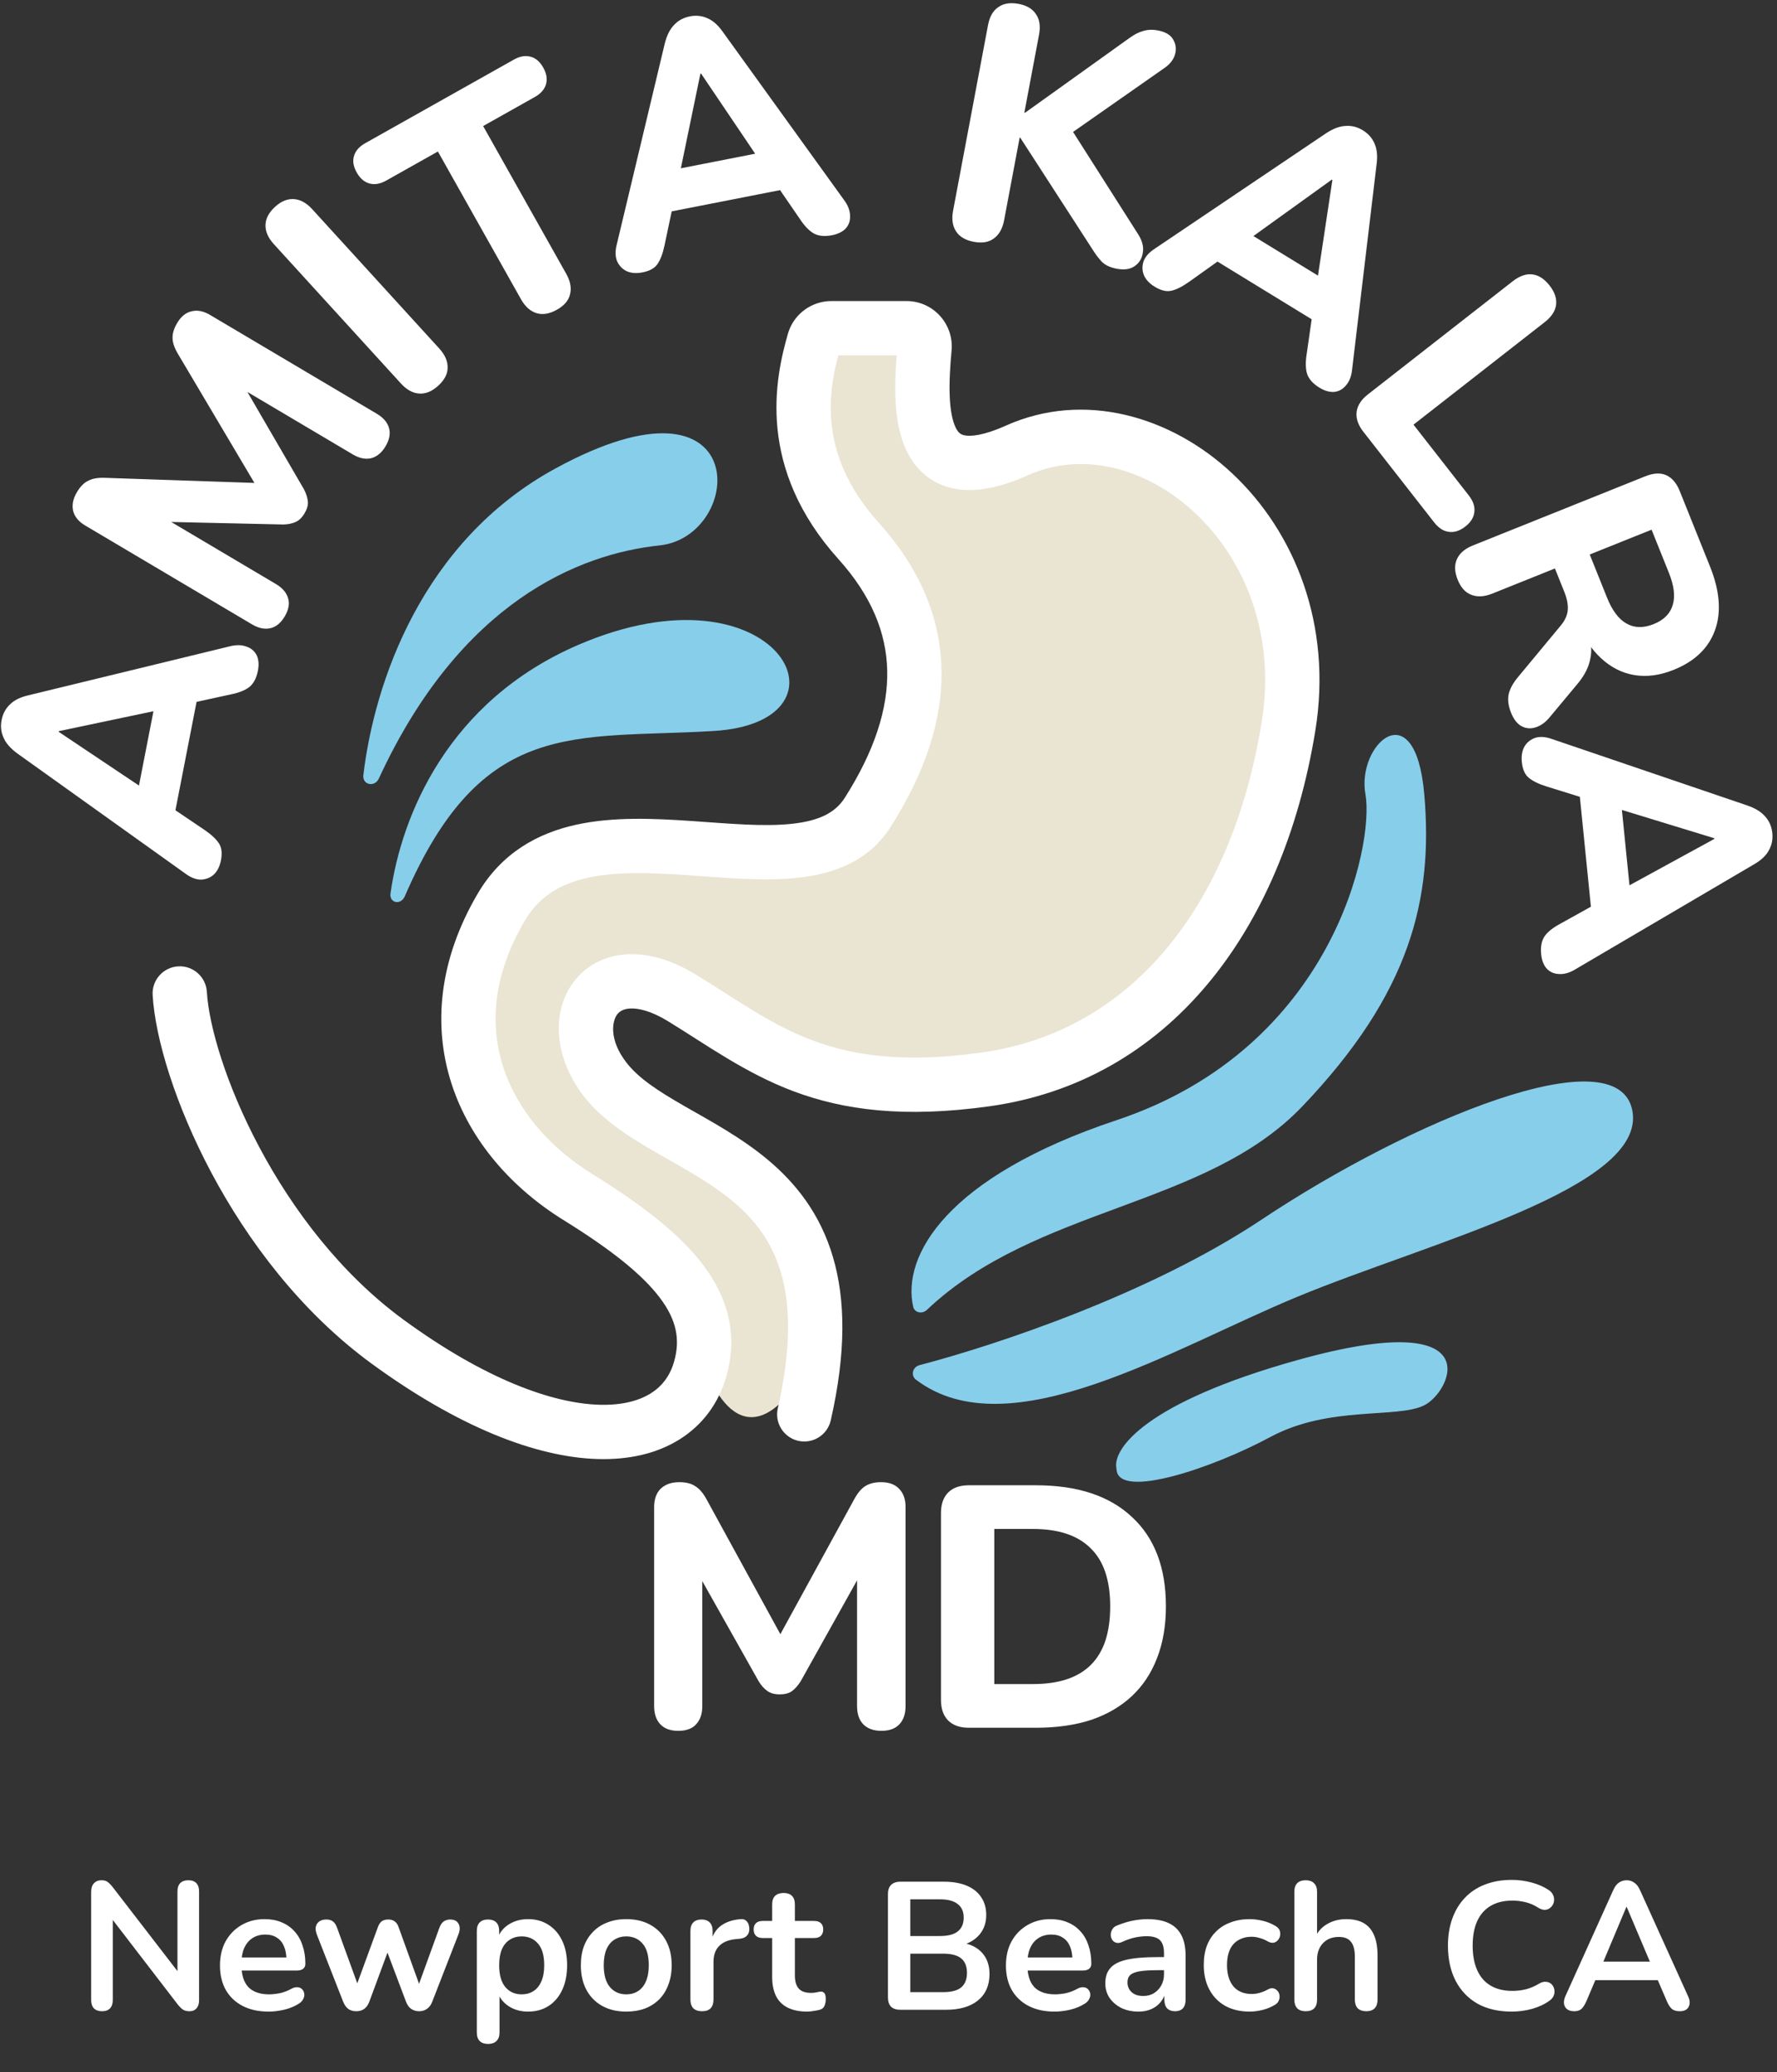
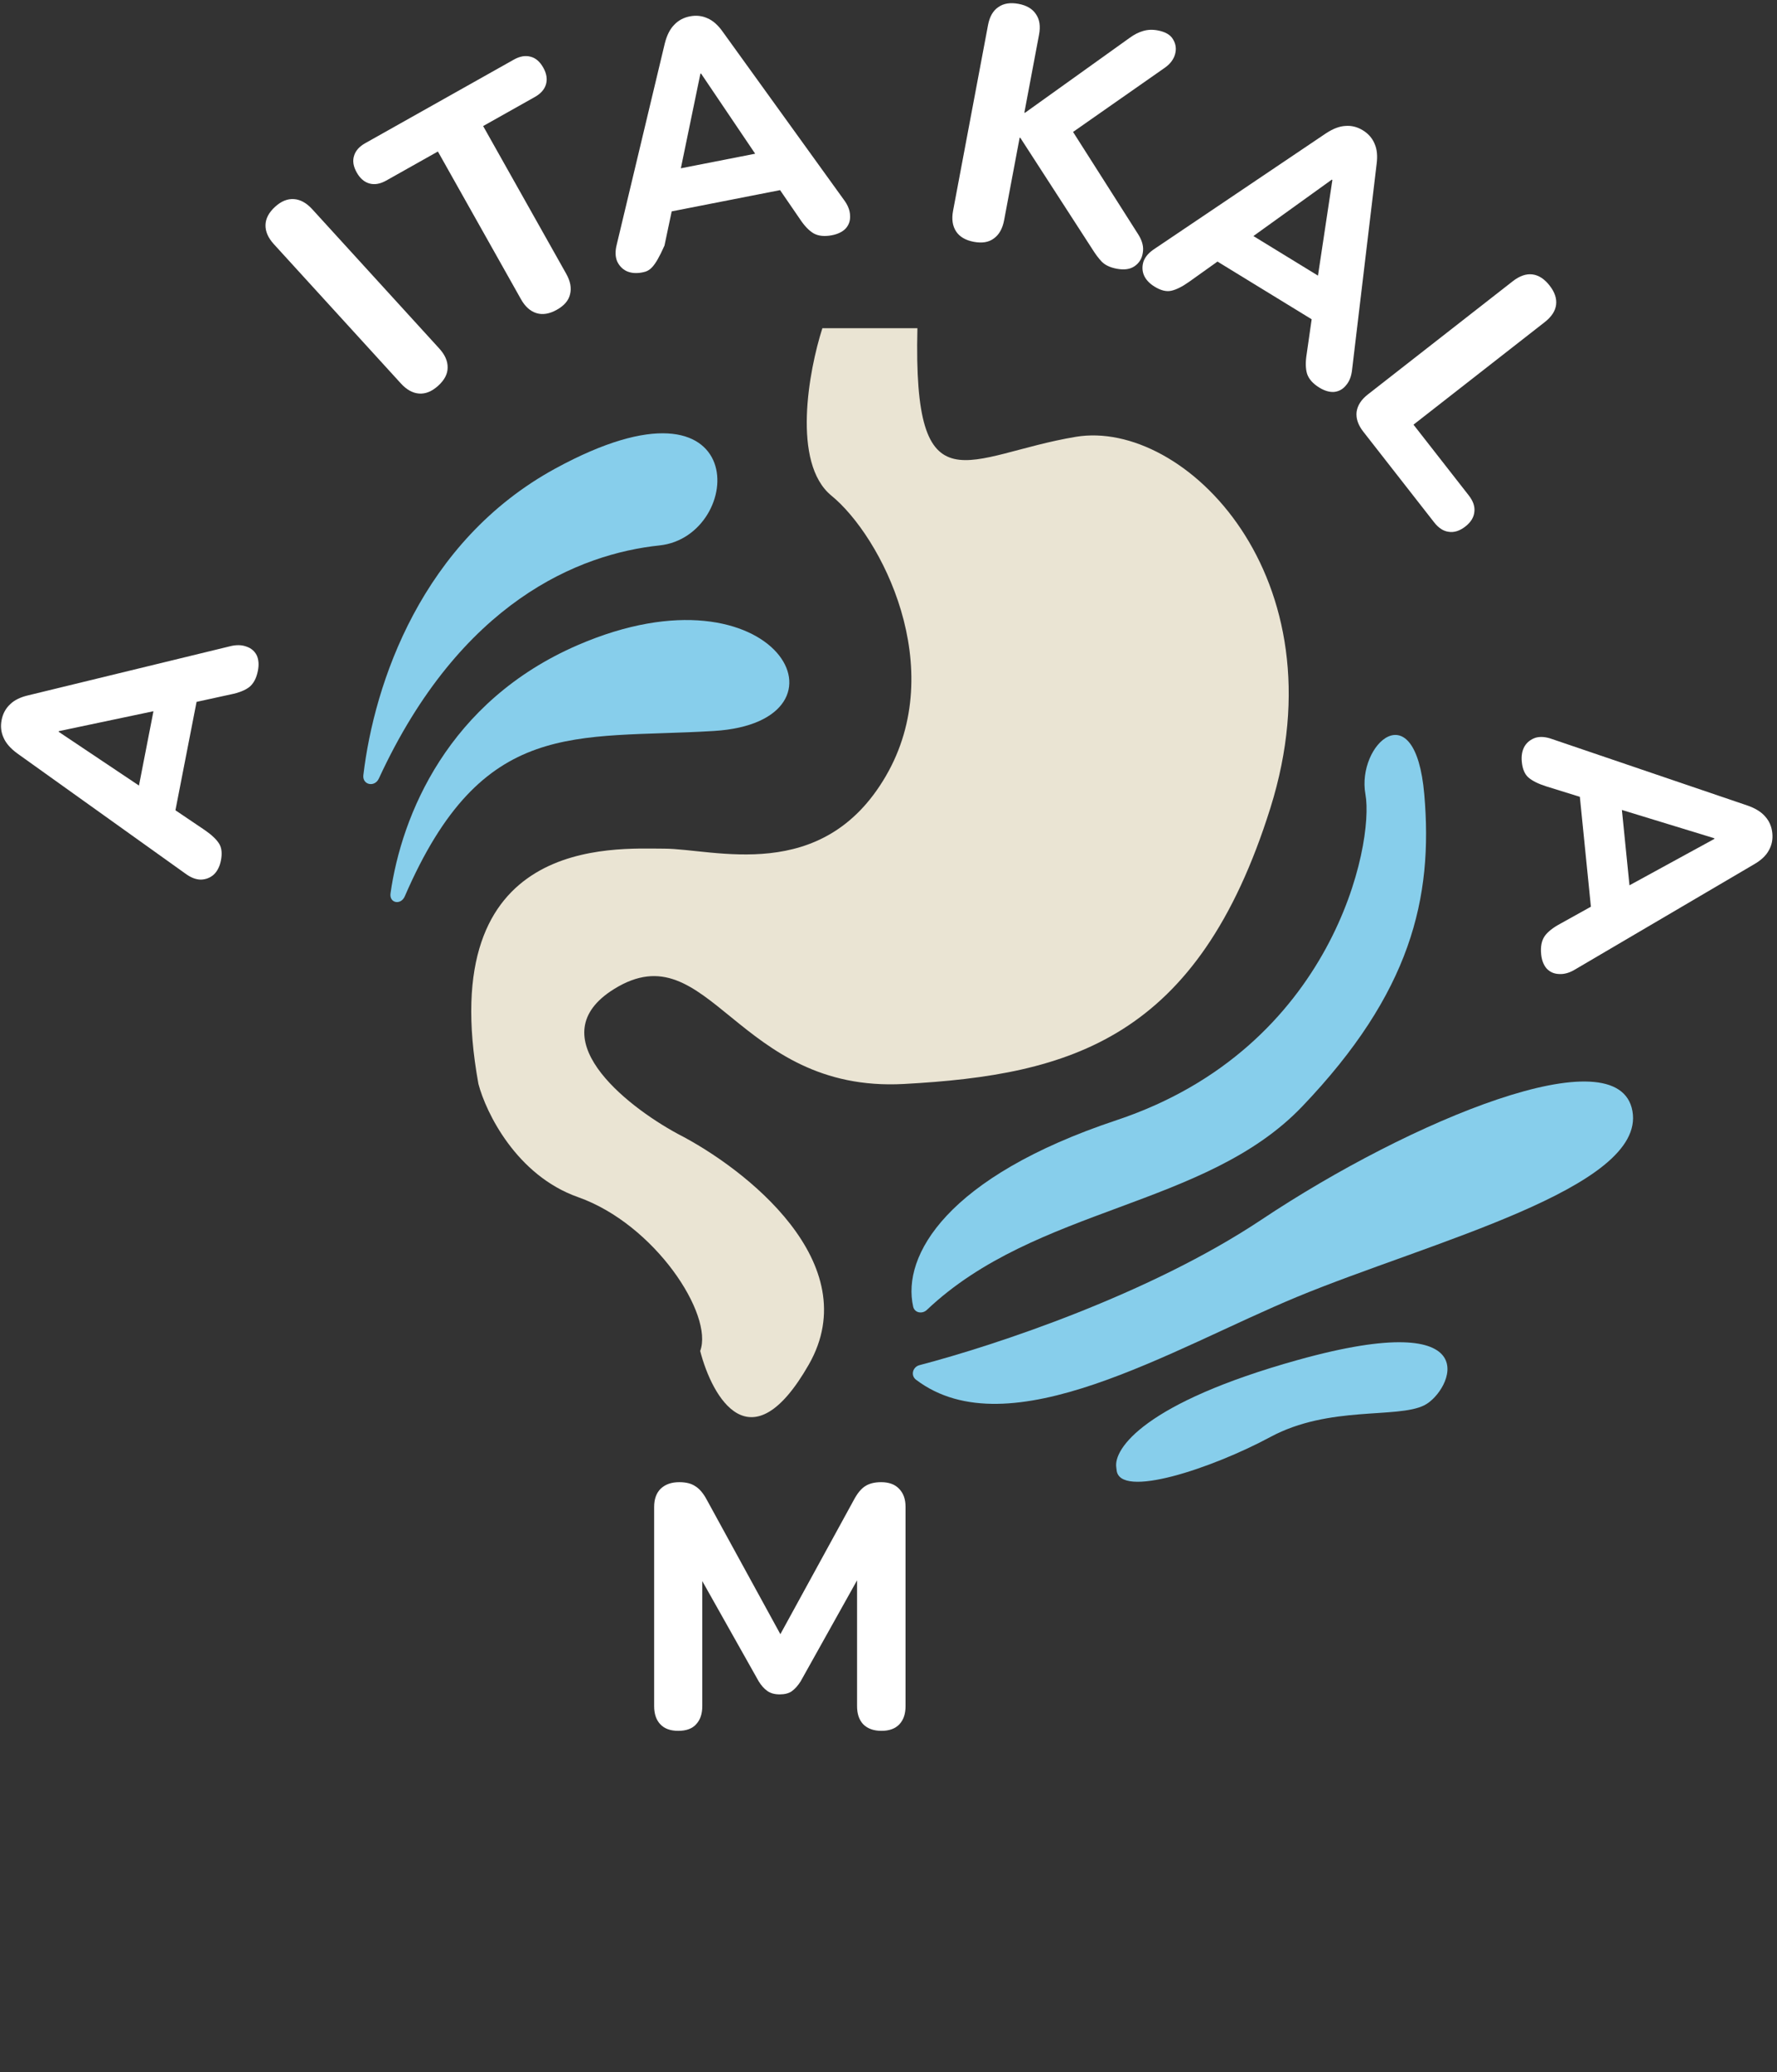
<svg xmlns="http://www.w3.org/2000/svg" width="313" height="365" viewBox="0 0 313 365" fill="none">
  <rect x="0" y="0" width="313" height="365" fill="#333333" stroke="none" />
  <path d="M119.46 304.868C118.087 304.868 117.037 304.484 116.31 303.717C115.583 302.95 115.219 301.879 115.219 300.506V265.43C115.219 264.056 115.603 262.986 116.371 262.219C117.178 261.451 118.269 261.068 119.642 261.068C120.854 261.068 121.803 261.31 122.489 261.795C123.216 262.239 123.883 263.027 124.488 264.157L138.483 289.723H136.423L150.417 264.157C151.023 263.027 151.669 262.239 152.356 261.795C153.083 261.31 154.032 261.068 155.203 261.068C156.576 261.068 157.626 261.451 158.353 262.219C159.121 262.986 159.504 264.056 159.504 265.43V300.506C159.504 301.879 159.141 302.95 158.414 303.717C157.687 304.484 156.637 304.868 155.264 304.868C153.891 304.868 152.82 304.484 152.053 303.717C151.326 302.95 150.962 301.879 150.962 300.506V275.971H152.295L141.027 296.144C140.542 296.912 140.017 297.497 139.452 297.901C138.927 298.265 138.22 298.446 137.332 298.446C136.443 298.446 135.716 298.245 135.151 297.841C134.585 297.437 134.08 296.871 133.636 296.144L122.247 275.91H123.701V300.506C123.701 301.879 123.337 302.95 122.61 303.717C121.924 304.484 120.874 304.868 119.46 304.868Z" fill="white" />
-   <path d="M170.65 304.323C169.075 304.323 167.863 303.899 167.015 303.051C166.167 302.203 165.743 300.991 165.743 299.416V266.52C165.743 264.945 166.167 263.733 167.015 262.885C167.863 262.037 169.075 261.613 170.65 261.613H182.463C189.774 261.613 195.408 263.471 199.366 267.186C203.364 270.862 205.363 276.112 205.363 282.938C205.363 286.371 204.838 289.42 203.788 292.085C202.778 294.711 201.304 296.932 199.366 298.749C197.427 300.567 195.044 301.96 192.217 302.93C189.39 303.858 186.139 304.323 182.463 304.323H170.65ZM175.133 296.629H181.918C184.22 296.629 186.219 296.346 187.916 295.781C189.612 295.215 191.026 294.367 192.156 293.236C193.287 292.106 194.135 290.692 194.701 288.996C195.266 287.259 195.549 285.24 195.549 282.938C195.549 278.333 194.398 274.921 192.096 272.699C189.834 270.438 186.442 269.307 181.918 269.307H175.133V296.629Z" fill="white" />
  <path d="M38.916 151.54C38.705 152.621 38.281 153.46 37.644 154.057C37.014 154.615 36.256 154.908 35.369 154.935C34.49 154.924 33.578 154.566 32.634 153.861L3.043 132.707C1.852 131.833 1.049 130.916 0.635 129.954C0.183 128.984 0.067 127.94 0.285 126.82C0.503 125.701 1.004 124.777 1.787 124.048C2.531 123.312 3.616 122.782 5.041 122.459L40.434 113.854C41.574 113.556 42.573 113.57 43.43 113.898C44.257 114.179 44.857 114.697 45.231 115.451C45.566 116.197 45.632 117.092 45.429 118.134C45.173 119.446 44.665 120.409 43.904 121.022C43.151 121.596 42.066 122.025 40.648 122.31L31.924 124.215L35.113 121.11L30.406 145.253L28.616 141.178L35.998 146.163C37.236 147.006 38.1 147.815 38.589 148.592C39.048 149.322 39.157 150.305 38.916 151.54ZM10.336 128.9L26.55 139.754L23.987 140.877L27.52 122.755L29.474 124.759L10.359 128.784L10.336 128.9Z" fill="white" />
-   <path d="M50.145 108.586C49.463 109.736 48.62 110.425 47.617 110.654C46.613 110.882 45.536 110.655 44.386 109.973L15.005 92.561C13.854 91.879 13.148 91.026 12.886 90.003C12.645 88.945 12.864 87.841 13.546 86.691C14.148 85.676 14.822 85.001 15.569 84.667C16.302 84.278 17.292 84.111 18.54 84.165L46.901 85.134L45.879 86.859L31.411 62.446C30.765 61.377 30.426 60.445 30.395 59.65C30.349 58.8 30.618 57.885 31.199 56.904C31.881 55.753 32.723 55.064 33.727 54.836C34.751 54.574 35.838 54.784 36.988 55.466L66.37 72.878C67.52 73.56 68.236 74.395 68.518 75.385C68.8 76.375 68.6 77.445 67.918 78.596C67.236 79.746 66.384 80.452 65.36 80.714C64.356 80.942 63.279 80.715 62.129 80.033L41.577 67.854L42.239 66.737L53.544 86.19C53.946 86.977 54.176 87.708 54.233 88.382C54.277 89.002 54.078 89.684 53.637 90.428C53.196 91.173 52.666 91.681 52.047 91.954C51.428 92.228 50.704 92.37 49.875 92.381L27.272 91.877L27.994 90.659L48.596 102.869C49.746 103.55 50.463 104.386 50.745 105.376C51.046 106.332 50.847 107.402 50.145 108.586Z" fill="white" />
  <path d="M77.195 67.932C76.091 68.939 74.97 69.402 73.832 69.322C72.695 69.242 71.623 68.65 70.616 67.546L48.238 43.007C47.231 41.903 46.74 40.781 46.764 39.641C46.789 38.501 47.353 37.427 48.458 36.42C49.533 35.44 50.639 34.99 51.777 35.07C52.914 35.15 53.986 35.742 54.993 36.846L77.371 61.385C78.378 62.489 78.869 63.611 78.845 64.751C78.849 65.865 78.299 66.925 77.195 67.932Z" fill="white" />
  <path d="M98.086 54.559C96.783 55.291 95.587 55.491 94.497 55.156C93.406 54.822 92.495 54.004 91.762 52.701L77.131 26.686L68.031 31.804C66.968 32.402 65.982 32.573 65.071 32.318C64.161 32.063 63.417 31.421 62.838 30.393C62.241 29.331 62.079 28.361 62.353 27.485C62.608 26.575 63.267 25.821 64.329 25.223L90.499 10.505C91.562 9.907 92.548 9.736 93.458 9.991C94.35 10.212 95.094 10.853 95.692 11.916C96.27 12.944 96.431 13.914 96.177 14.824C95.921 15.734 95.263 16.488 94.2 17.086L85.1 22.204L99.731 48.219C100.464 49.522 100.69 50.726 100.409 51.831C100.163 52.917 99.388 53.826 98.086 54.559Z" fill="white" />
-   <path d="M113.16 47.98C112.079 48.192 111.143 48.115 110.35 47.75C109.595 47.377 109.038 46.785 108.679 45.973C108.358 45.155 108.346 44.175 108.644 43.035L117.095 7.656C117.455 6.223 118.003 5.134 118.739 4.388C119.467 3.604 120.39 3.103 121.509 2.883C122.628 2.664 123.673 2.78 124.643 3.231C125.605 3.643 126.505 4.448 127.341 5.647L148.642 35.192C149.348 36.136 149.711 37.067 149.731 37.984C149.781 38.856 149.528 39.607 148.97 40.237C148.405 40.829 147.601 41.227 146.559 41.431C145.247 41.689 144.164 41.58 143.31 41.107C142.494 40.626 141.688 39.782 140.89 38.576L135.84 31.211L139.916 32.996L115.778 37.729L118.879 34.536L117.042 43.252C116.728 44.716 116.303 45.821 115.768 46.567C115.264 47.267 114.395 47.738 113.16 47.98ZM123.368 12.978L119.421 32.086L117.415 30.134L135.533 26.582L134.413 29.146L123.484 12.955L123.368 12.978Z" fill="white" />
+   <path d="M113.16 47.98C112.079 48.192 111.143 48.115 110.35 47.75C109.595 47.377 109.038 46.785 108.679 45.973C108.358 45.155 108.346 44.175 108.644 43.035L117.095 7.656C117.455 6.223 118.003 5.134 118.739 4.388C119.467 3.604 120.39 3.103 121.509 2.883C122.628 2.664 123.673 2.78 124.643 3.231C125.605 3.643 126.505 4.448 127.341 5.647L148.642 35.192C149.348 36.136 149.711 37.067 149.731 37.984C149.781 38.856 149.528 39.607 148.97 40.237C148.405 40.829 147.601 41.227 146.559 41.431C145.247 41.689 144.164 41.58 143.31 41.107C142.494 40.626 141.688 39.782 140.89 38.576L135.84 31.211L139.916 32.996L115.778 37.729L118.879 34.536L117.042 43.252C115.264 47.267 114.395 47.738 113.16 47.98ZM123.368 12.978L119.421 32.086L117.415 30.134L135.533 26.582L134.413 29.146L123.484 12.955L123.368 12.978Z" fill="white" />
  <path d="M171.525 42.594C170.057 42.318 169.012 41.701 168.392 40.744C167.772 39.787 167.6 38.574 167.877 37.105L174.032 4.411C174.308 2.942 174.906 1.894 175.824 1.267C176.75 0.601 177.947 0.406 179.415 0.683C180.845 0.952 181.87 1.565 182.49 2.522C183.118 3.44 183.293 4.634 183.017 6.103L180.43 19.841L180.546 19.863L199 6.65C199.788 6.079 200.562 5.684 201.323 5.467C202.13 5.219 202.998 5.182 203.925 5.357C205.278 5.611 206.179 6.141 206.627 6.946C207.115 7.758 207.232 8.62 206.98 9.533C206.729 10.446 206.14 11.236 205.214 11.902L186.757 24.814L187.546 20.941L200.515 41.329C201.222 42.462 201.48 43.532 201.291 44.536C201.141 45.548 200.652 46.337 199.826 46.901C199.045 47.435 197.998 47.578 196.684 47.33C195.563 47.119 194.698 46.717 194.09 46.122C193.52 45.534 192.913 44.72 192.269 43.678L179.717 24.269L179.601 24.247L176.862 38.797C176.585 40.266 175.984 41.333 175.059 41.999C174.172 42.672 172.994 42.871 171.525 42.594Z" fill="white" />
  <path d="M203.382 50.499C202.443 49.924 201.805 49.233 201.469 48.427C201.166 47.642 201.157 46.83 201.441 45.989C201.759 45.169 202.413 44.44 203.404 43.802L233.569 23.476C234.804 22.665 235.945 22.233 236.991 22.183C238.057 22.098 239.076 22.354 240.049 22.95C241.021 23.545 241.712 24.337 242.121 25.326C242.55 26.281 242.667 27.483 242.472 28.931L238.158 65.098C238.039 66.27 237.677 67.201 237.07 67.89C236.517 68.566 235.822 68.948 234.985 69.034C234.169 69.087 233.308 68.836 232.402 68.282C231.262 67.583 230.538 66.77 230.23 65.844C229.955 64.937 229.932 63.77 230.161 62.343L231.428 53.502L233.221 57.576L212.247 44.724L216.691 44.472L209.44 49.645C208.218 50.51 207.157 51.037 206.258 51.224C205.414 51.398 204.455 51.156 203.382 50.499ZM234.586 31.639L218.748 43.035L218.592 40.241L234.334 49.887L231.775 51.017L234.686 31.701L234.586 31.639Z" fill="white" />
  <path d="M240.122 76.024C239.202 74.846 238.813 73.678 238.956 72.519C239.122 71.391 239.779 70.379 240.925 69.483L266.445 49.545C267.653 48.601 268.809 48.197 269.913 48.333C271.017 48.468 272.029 49.125 272.949 50.302C273.845 51.449 274.225 52.574 274.09 53.678C273.954 54.782 273.282 55.806 272.073 56.75L248.972 74.799L258.704 87.257C259.479 88.248 259.809 89.213 259.693 90.152C259.602 91.121 259.077 91.981 258.116 92.731C257.124 93.506 256.147 93.82 255.185 93.674C254.246 93.559 253.39 93.006 252.615 92.014L240.122 76.024Z" fill="white" />
-   <path d="M256.754 102.108C256.197 100.721 256.156 99.509 256.629 98.471C257.103 97.434 258.033 96.637 259.42 96.081L289.803 83.89C291.227 83.319 292.45 83.252 293.473 83.689C294.51 84.162 295.307 85.093 295.863 86.479L301.201 99.782C302.929 104.089 303.221 107.828 302.078 110.998C300.935 114.169 298.502 116.501 294.78 117.994C292.371 118.961 290.078 119.266 287.902 118.911C285.725 118.555 283.76 117.564 282.005 115.937C280.266 114.347 278.818 112.111 277.661 109.227L278.767 109.292L279.668 111.537C280.283 113.069 280.434 114.555 280.121 115.994C279.86 117.455 279.131 118.913 277.935 120.367L273.001 126.287C272.294 127.164 271.495 127.76 270.605 128.075C269.714 128.39 268.871 128.347 268.074 127.946C267.278 127.546 266.638 126.743 266.155 125.539C265.671 124.334 265.532 123.246 265.735 122.275C265.953 121.34 266.474 120.368 267.298 119.36L274.88 110.216C275.682 109.259 276.104 108.305 276.147 107.356C276.205 106.443 276.006 105.421 275.552 104.29L273.883 100.129L262.825 104.566C261.438 105.122 260.215 105.189 259.155 104.767C258.111 104.381 257.31 103.495 256.754 102.108ZM280.014 97.669L283.068 105.278C283.976 107.541 285.113 109.055 286.479 109.821C287.86 110.622 289.463 110.657 291.288 109.925C293.076 109.208 294.192 108.082 294.636 106.548C295.094 105.05 294.87 103.17 293.962 100.907L290.909 93.298L280.014 97.669Z" fill="white" />
  <path d="M268.054 134.218C267.943 133.122 268.107 132.197 268.545 131.441C268.987 130.725 269.628 130.226 270.469 129.943C271.315 129.7 272.291 129.78 273.398 130.182L307.835 141.897C309.228 142.389 310.262 143.036 310.935 143.838C311.648 144.636 312.061 145.602 312.175 146.737C312.289 147.871 312.076 148.901 311.537 149.824C311.037 150.744 310.151 151.564 308.879 152.285L277.476 170.738C276.471 171.353 275.51 171.627 274.595 171.561C273.722 171.531 272.998 171.208 272.423 170.594C271.886 169.976 271.565 169.139 271.459 168.083C271.325 166.752 271.534 165.684 272.085 164.877C272.64 164.11 273.555 163.386 274.831 162.704L282.635 158.363L280.477 162.255L278.016 137.781L280.906 141.166L272.399 138.524C270.971 138.074 269.91 137.549 269.217 136.946C268.567 136.379 268.179 135.47 268.054 134.218ZM301.951 147.646L283.295 141.934L285.424 140.119L287.272 158.489L284.823 157.135L301.963 147.764L301.951 147.646Z" fill="white" />
  <path d="M101.809 113.609C78.891 123.506 70.721 143.648 68.786 157.357C68.542 159.087 70.605 159.482 71.299 157.878C85.004 126.188 101.21 130.24 125.722 128.754C152.027 127.16 136.882 98.464 101.809 113.609Z" fill="#87CEEB" />
  <path d="M196.666 197.307C166.742 207.282 158.817 221.171 160.847 230.156C161.095 231.256 162.444 231.497 163.261 230.722C182.489 212.482 212.313 212.726 229.348 194.916C248.475 174.92 252.465 158.248 250.871 139.914C249.276 121.58 238.914 131.146 240.508 139.914C242.083 148.577 234.928 184.553 196.666 197.307Z" fill="#87CEEB" />
  <path d="M222.174 214.844C202.575 227.91 175.462 236.92 161.958 240.456C160.752 240.772 160.358 242.274 161.352 243.027C177.754 255.452 206.436 237.546 228.551 228.395C251.668 218.829 289.93 209.264 287.538 195.713C285.147 182.162 248.479 197.307 222.174 214.844Z" fill="#87CEEB" />
  <path d="M228.551 239.555C201.658 247.06 196.08 255.178 196.627 258.496C196.648 258.624 196.664 258.759 196.674 258.889C197.082 264.127 213.535 258.616 223.768 253.106C234.131 247.526 246.088 249.917 250.871 247.526C255.653 245.134 262.827 229.989 228.551 239.555Z" fill="#87CEEB" />
  <path d="M97.823 82.521C74.27 95.368 65.92 120.347 64.002 136.525C63.796 138.265 65.995 138.724 66.729 137.133C81.137 105.914 102.087 97.553 116.157 96.072C131.302 94.478 132.896 63.39 97.823 82.521Z" fill="#87CEEB" />
  <path d="M142.462 240.352C132.259 258.207 125.457 246.197 123.331 237.96C125.723 231.584 115.36 215.641 101.809 210.858C90.968 207.032 85.601 195.979 84.272 190.93C76.301 147.089 108.186 149.48 116.954 149.48C125.722 149.48 144.853 155.857 156.013 136.726C167.173 117.595 155.216 94.478 146.448 87.304C139.433 81.565 142.462 65.25 144.853 57.81H161.593C160.796 90.493 170.361 80.13 189.492 76.942C208.623 73.753 236.523 101.652 223.769 142.306C211.015 182.959 188.695 189.336 159.202 190.93C129.708 192.524 124.925 163.828 108.186 174.191C94.794 182.481 110.046 194.65 119.346 199.699C131.302 205.81 152.665 222.496 142.462 240.352Z" fill="#EAE4D3" />
-   <path d="M159.672 53.027C164.402 53.027 168.034 57.098 167.61 61.742C167.363 64.446 167.182 67.189 167.277 69.689C167.375 72.261 167.756 74.129 168.328 75.306C168.792 76.26 169.243 76.555 169.928 76.686C170.961 76.882 173.165 76.766 177.173 74.969C190.906 68.813 206.269 73.272 217.078 83.419C227.973 93.647 234.729 109.976 231.677 128.726C225.892 164.266 205.692 190.497 174.208 194.87C159.207 196.953 148.622 195.533 139.786 192.22C131.248 189.018 124.38 183.98 117.648 179.866C114.613 178.012 112.403 177.572 111.042 177.633C109.776 177.69 109.107 178.164 108.713 178.672C107.86 179.774 107.16 183.073 110.367 187.196C112.503 189.943 115.931 192.174 120.618 194.865C125.038 197.403 130.528 200.323 135.273 204.305C140.16 208.405 144.46 213.768 146.712 221.398C148.942 228.951 149.039 238.294 146.328 250.184C145.74 252.759 143.176 254.37 140.601 253.783C138.026 253.196 136.414 250.632 137.002 248.057C139.471 237.228 139.17 229.632 137.539 224.107C135.93 218.66 132.907 214.806 129.125 211.633C125.201 208.341 120.677 205.929 115.855 203.161C111.3 200.546 106.259 197.496 102.816 193.069C97.878 186.721 96.779 178.461 101.15 172.815C103.369 169.949 106.719 168.252 110.612 168.077C114.409 167.906 118.497 169.175 122.636 171.704C130.253 176.359 135.741 180.487 143.145 183.264C150.252 185.928 159.195 187.298 172.891 185.395C198.8 181.797 216.862 160.2 222.236 127.188C224.763 111.662 219.165 98.498 210.531 90.392C201.81 82.206 190.469 79.491 181.086 83.697C176.314 85.836 171.965 86.81 168.142 86.083C163.971 85.29 161.262 82.648 159.725 79.488C158.296 76.55 157.835 73.123 157.718 70.054C157.623 67.539 157.753 64.958 157.939 62.594H147.656C146.782 65.866 146 69.962 146.467 74.584C146.983 79.68 149.048 85.702 154.785 92.076C161.874 99.953 165.627 108.586 165.836 117.886C166.044 127.091 162.766 136.388 156.859 145.671C152.948 151.816 146.632 153.965 140.438 154.622C134.388 155.264 127.367 154.581 121.11 154.151C114.545 153.7 108.586 153.495 103.524 154.611C98.69 155.677 94.949 157.884 92.383 162.261C86.795 171.794 86.242 180.548 88.639 187.952C91.075 195.475 96.72 202.084 104.326 206.792C112.8 212.038 119.615 217.201 123.86 222.822C128.31 228.716 129.996 235.228 127.929 242.463C126.593 247.14 123.779 250.977 119.693 253.535C115.664 256.057 110.689 257.161 105.204 256.989C94.318 256.648 80.666 251.289 65.51 240.229C52.975 231.082 43.579 218.493 37.224 206.549C30.913 194.687 27.34 182.963 26.887 175.268C26.732 172.632 28.744 170.368 31.38 170.213C34.017 170.058 36.281 172.07 36.436 174.707C36.781 180.564 39.744 190.921 45.669 202.056C51.549 213.109 60.089 224.432 71.149 232.503C85.487 242.966 97.286 247.171 105.503 247.429C109.568 247.556 112.558 246.716 114.618 245.427C116.62 244.173 118.019 242.331 118.732 239.835C119.853 235.91 119.149 232.458 116.226 228.587C113.098 224.444 107.557 220.041 99.292 214.925C90.158 209.27 82.805 200.985 79.539 190.898C76.234 180.692 77.276 169.119 84.131 157.424C88.341 150.242 94.665 146.77 101.463 145.27C108.035 143.821 115.277 144.163 121.765 144.608C128.561 145.075 134.444 145.638 139.429 145.109C144.27 144.596 147.121 143.158 148.79 140.535C154.042 132.281 156.425 124.837 156.273 118.101C156.123 111.457 153.499 104.945 147.675 98.475C140.57 90.58 137.669 82.652 136.95 75.547C136.241 68.539 137.686 62.616 138.785 58.782L138.884 58.461C139.975 55.181 143.055 53.027 146.448 53.027H159.672Z" fill="white" />
-   <path d="M17.978 354.256C17.359 354.256 16.879 354.085 16.538 353.744C16.218 353.403 16.058 352.912 16.058 352.272V333.232C16.058 332.571 16.218 332.069 16.538 331.728C16.879 331.365 17.316 331.184 17.85 331.184C18.34 331.184 18.703 331.28 18.938 331.472C19.194 331.643 19.492 331.941 19.834 332.368L32.09 348.272H31.258V333.136C31.258 332.517 31.418 332.037 31.738 331.696C32.079 331.355 32.559 331.184 33.178 331.184C33.796 331.184 34.266 331.355 34.586 331.696C34.906 332.037 35.066 332.517 35.066 333.136V352.336C35.066 352.933 34.916 353.403 34.618 353.744C34.319 354.085 33.914 354.256 33.402 354.256C32.911 354.256 32.516 354.16 32.218 353.968C31.94 353.776 31.631 353.467 31.29 353.04L19.066 337.136H19.866V352.272C19.866 352.912 19.706 353.403 19.386 353.744C19.066 354.085 18.596 354.256 17.978 354.256ZM47.323 354.32C45.553 354.32 44.027 353.989 42.747 353.328C41.467 352.667 40.475 351.728 39.771 350.512C39.089 349.296 38.747 347.856 38.747 346.192C38.747 344.571 39.078 343.152 39.739 341.936C40.422 340.72 41.35 339.771 42.523 339.088C43.718 338.384 45.073 338.032 46.587 338.032C47.697 338.032 48.689 338.213 49.563 338.576C50.459 338.939 51.217 339.461 51.835 340.144C52.475 340.827 52.955 341.659 53.275 342.64C53.617 343.6 53.787 344.688 53.787 345.904C53.787 346.288 53.649 346.587 53.371 346.8C53.115 346.992 52.742 347.088 52.251 347.088H41.979V344.784H50.971L50.459 345.264C50.459 344.283 50.31 343.461 50.011 342.8C49.734 342.139 49.318 341.637 48.763 341.296C48.23 340.933 47.558 340.752 46.747 340.752C45.851 340.752 45.083 340.965 44.443 341.392C43.825 341.797 43.345 342.384 43.003 343.152C42.683 343.899 42.523 344.795 42.523 345.84V346.064C42.523 347.813 42.929 349.125 43.739 350C44.571 350.853 45.787 351.28 47.387 351.28C47.942 351.28 48.561 351.216 49.243 351.088C49.947 350.939 50.609 350.693 51.227 350.352C51.675 350.096 52.07 349.989 52.411 350.032C52.753 350.053 53.019 350.171 53.211 350.384C53.425 350.597 53.553 350.864 53.595 351.184C53.638 351.483 53.574 351.792 53.403 352.112C53.254 352.432 52.987 352.709 52.603 352.944C51.857 353.413 50.993 353.765 50.011 354C49.051 354.213 48.155 354.32 47.323 354.32ZM62.753 354.256C62.22 354.256 61.761 354.128 61.377 353.872C60.993 353.595 60.684 353.168 60.449 352.592L55.809 340.752C55.617 340.24 55.553 339.792 55.617 339.408C55.702 339.003 55.905 338.683 56.225 338.448C56.545 338.213 56.972 338.096 57.505 338.096C57.974 338.096 58.358 338.213 58.657 338.448C58.956 338.661 59.212 339.077 59.425 339.696L63.297 350.352H62.561L66.561 339.44C66.732 338.971 66.956 338.629 67.233 338.416C67.532 338.203 67.916 338.096 68.385 338.096C68.854 338.096 69.238 338.213 69.537 338.448C69.836 338.661 70.06 338.992 70.209 339.44L74.145 350.352H73.473L77.377 339.6C77.59 339.024 77.857 338.629 78.177 338.416C78.518 338.203 78.892 338.096 79.297 338.096C79.809 338.096 80.204 338.224 80.481 338.48C80.758 338.736 80.918 339.067 80.961 339.472C81.004 339.856 80.929 340.283 80.737 340.752L76.129 352.592C75.916 353.147 75.606 353.563 75.201 353.84C74.817 354.117 74.358 354.256 73.825 354.256C73.292 354.256 72.822 354.117 72.417 353.84C72.033 353.563 71.734 353.147 71.521 352.592L67.329 341.488H69.153L65.057 352.56C64.844 353.136 64.545 353.563 64.161 353.84C63.777 354.117 63.308 354.256 62.753 354.256ZM85.97 360.016C85.33 360.016 84.84 359.845 84.498 359.504C84.157 359.163 83.986 358.661 83.986 358V340.112C83.986 339.451 84.157 338.949 84.498 338.608C84.84 338.267 85.32 338.096 85.938 338.096C86.578 338.096 87.069 338.267 87.41 338.608C87.752 338.949 87.922 339.451 87.922 340.112V342.608L87.57 341.648C87.89 340.56 88.541 339.685 89.522 339.024C90.525 338.363 91.688 338.032 93.01 338.032C94.376 338.032 95.57 338.363 96.594 339.024C97.64 339.685 98.45 340.624 99.026 341.84C99.602 343.035 99.89 344.475 99.89 346.16C99.89 347.824 99.602 349.275 99.026 350.512C98.45 351.728 97.65 352.667 96.626 353.328C95.602 353.989 94.397 354.32 93.01 354.32C91.709 354.32 90.568 354 89.586 353.36C88.605 352.699 87.944 351.845 87.602 350.8H87.986V358C87.986 358.661 87.805 359.163 87.442 359.504C87.101 359.845 86.61 360.016 85.97 360.016ZM91.89 351.28C92.68 351.28 93.373 351.088 93.97 350.704C94.568 350.32 95.026 349.755 95.346 349.008C95.688 348.24 95.858 347.291 95.858 346.16C95.858 344.453 95.496 343.184 94.77 342.352C94.045 341.499 93.085 341.072 91.89 341.072C91.101 341.072 90.408 341.264 89.81 341.648C89.213 342.011 88.744 342.576 88.402 343.344C88.082 344.091 87.922 345.029 87.922 346.16C87.922 347.845 88.285 349.125 89.01 350C89.736 350.853 90.696 351.28 91.89 351.28ZM110.31 354.32C108.688 354.32 107.28 353.989 106.086 353.328C104.891 352.667 103.963 351.728 103.302 350.512C102.64 349.275 102.31 347.824 102.31 346.16C102.31 344.901 102.491 343.781 102.854 342.8C103.238 341.797 103.782 340.944 104.486 340.24C105.19 339.515 106.032 338.971 107.014 338.608C107.995 338.224 109.094 338.032 110.31 338.032C111.931 338.032 113.339 338.363 114.534 339.024C115.728 339.685 116.656 340.624 117.318 341.84C117.979 343.056 118.31 344.496 118.31 346.16C118.31 347.419 118.118 348.549 117.734 349.552C117.371 350.555 116.838 351.419 116.134 352.144C115.43 352.848 114.587 353.392 113.606 353.776C112.624 354.139 111.526 354.32 110.31 354.32ZM110.31 351.28C111.099 351.28 111.792 351.088 112.39 350.704C112.987 350.32 113.446 349.755 113.766 349.008C114.107 348.24 114.278 347.291 114.278 346.16C114.278 344.453 113.915 343.184 113.19 342.352C112.464 341.499 111.504 341.072 110.31 341.072C109.52 341.072 108.827 341.264 108.23 341.648C107.632 342.011 107.163 342.576 106.822 343.344C106.502 344.091 106.342 345.029 106.342 346.16C106.342 347.845 106.704 349.125 107.43 350C108.155 350.853 109.115 351.28 110.31 351.28ZM123.659 354.256C122.998 354.256 122.486 354.085 122.123 353.744C121.782 353.381 121.611 352.869 121.611 352.208V340.112C121.611 339.451 121.782 338.949 122.123 338.608C122.465 338.267 122.945 338.096 123.563 338.096C124.182 338.096 124.662 338.267 125.003 338.608C125.345 338.949 125.515 339.451 125.515 340.112V342.128H125.195C125.494 340.848 126.081 339.877 126.955 339.216C127.83 338.555 128.993 338.16 130.443 338.032C130.891 337.989 131.243 338.107 131.499 338.384C131.777 338.64 131.937 339.045 131.979 339.6C132.022 340.133 131.894 340.571 131.595 340.912C131.318 341.232 130.891 341.424 130.315 341.488L129.611 341.552C128.31 341.68 127.329 342.085 126.667 342.768C126.006 343.429 125.675 344.368 125.675 345.584V352.208C125.675 352.869 125.505 353.381 125.163 353.744C124.822 354.085 124.321 354.256 123.659 354.256ZM142.217 354.32C140.83 354.32 139.667 354.085 138.729 353.616C137.811 353.147 137.129 352.464 136.681 351.568C136.233 350.651 136.009 349.52 136.009 348.176V341.36H134.345C133.833 341.36 133.438 341.232 133.161 340.976C132.883 340.699 132.745 340.325 132.745 339.856C132.745 339.365 132.883 338.992 133.161 338.736C133.438 338.48 133.833 338.352 134.345 338.352H136.009V335.44C136.009 334.779 136.179 334.277 136.521 333.936C136.883 333.595 137.385 333.424 138.025 333.424C138.665 333.424 139.155 333.595 139.497 333.936C139.838 334.277 140.009 334.779 140.009 335.44V338.352H143.401C143.913 338.352 144.307 338.48 144.585 338.736C144.862 338.992 145.001 339.365 145.001 339.856C145.001 340.325 144.862 340.699 144.585 340.976C144.307 341.232 143.913 341.36 143.401 341.36H140.009V347.952C140.009 348.976 140.233 349.744 140.681 350.256C141.129 350.768 141.854 351.024 142.857 351.024C143.219 351.024 143.539 350.992 143.817 350.928C144.094 350.864 144.339 350.821 144.553 350.8C144.809 350.779 145.022 350.864 145.193 351.056C145.363 351.227 145.449 351.589 145.449 352.144C145.449 352.571 145.374 352.955 145.225 353.296C145.097 353.616 144.851 353.84 144.489 353.968C144.211 354.053 143.849 354.128 143.401 354.192C142.953 354.277 142.558 354.32 142.217 354.32ZM158.578 354C157.874 354 157.33 353.819 156.946 353.456C156.583 353.072 156.402 352.528 156.402 351.824V333.616C156.402 332.912 156.583 332.379 156.946 332.016C157.33 331.632 157.874 331.44 158.578 331.44H166.258C167.836 331.44 169.18 331.675 170.29 332.144C171.399 332.613 172.242 333.285 172.818 334.16C173.415 335.035 173.714 336.08 173.714 337.296C173.714 338.661 173.319 339.813 172.53 340.752C171.74 341.691 170.663 342.32 169.298 342.64V342.16C170.876 342.395 172.103 342.992 172.978 343.952C173.852 344.912 174.29 346.16 174.29 347.696C174.29 349.701 173.607 351.259 172.242 352.368C170.898 353.456 169.02 354 166.61 354H158.578ZM160.338 350.896H166.098C167.548 350.896 168.615 350.619 169.298 350.064C169.98 349.488 170.322 348.635 170.322 347.504C170.322 346.352 169.98 345.499 169.298 344.944C168.615 344.389 167.548 344.112 166.098 344.112H160.338V350.896ZM160.338 341.008H165.554C166.962 341.008 168.007 340.741 168.69 340.208C169.394 339.653 169.746 338.843 169.746 337.776C169.746 336.709 169.394 335.909 168.69 335.376C168.007 334.821 166.962 334.544 165.554 334.544H160.338V341.008ZM185.761 354.32C183.99 354.32 182.465 353.989 181.185 353.328C179.905 352.667 178.913 351.728 178.209 350.512C177.526 349.296 177.185 347.856 177.185 346.192C177.185 344.571 177.515 343.152 178.177 341.936C178.859 340.72 179.787 339.771 180.961 339.088C182.155 338.384 183.51 338.032 185.025 338.032C186.134 338.032 187.126 338.213 188.001 338.576C188.897 338.939 189.654 339.461 190.273 340.144C190.913 340.827 191.393 341.659 191.713 342.64C192.054 343.6 192.225 344.688 192.225 345.904C192.225 346.288 192.086 346.587 191.809 346.8C191.553 346.992 191.179 347.088 190.689 347.088H180.417V344.784H189.409L188.897 345.264C188.897 344.283 188.747 343.461 188.449 342.8C188.171 342.139 187.755 341.637 187.201 341.296C186.667 340.933 185.995 340.752 185.185 340.752C184.289 340.752 183.521 340.965 182.881 341.392C182.262 341.797 181.782 342.384 181.441 343.152C181.121 343.899 180.961 344.795 180.961 345.84V346.064C180.961 347.813 181.366 349.125 182.177 350C183.009 350.853 184.225 351.28 185.825 351.28C186.379 351.28 186.998 351.216 187.681 351.088C188.385 350.939 189.046 350.693 189.665 350.352C190.113 350.096 190.507 349.989 190.849 350.032C191.19 350.053 191.457 350.171 191.649 350.384C191.862 350.597 191.99 350.864 192.033 351.184C192.075 351.483 192.011 351.792 191.841 352.112C191.691 352.432 191.425 352.709 191.041 352.944C190.294 353.413 189.43 353.765 188.449 354C187.489 354.213 186.593 354.32 185.761 354.32ZM200.545 354.32C199.414 354.32 198.401 354.107 197.505 353.68C196.63 353.232 195.937 352.635 195.424 351.888C194.934 351.141 194.689 350.299 194.689 349.36C194.689 348.208 194.987 347.301 195.585 346.64C196.182 345.957 197.153 345.467 198.497 345.168C199.841 344.869 201.643 344.72 203.905 344.72H205.505V347.024H203.937C202.614 347.024 201.558 347.088 200.769 347.216C199.979 347.344 199.414 347.568 199.073 347.888C198.753 348.187 198.593 348.613 198.593 349.168C198.593 349.872 198.838 350.448 199.329 350.896C199.819 351.344 200.502 351.568 201.377 351.568C202.081 351.568 202.699 351.408 203.233 351.088C203.787 350.747 204.225 350.288 204.545 349.712C204.865 349.136 205.025 348.475 205.025 347.728V344.048C205.025 342.981 204.79 342.213 204.321 341.744C203.851 341.275 203.062 341.04 201.953 341.04C201.334 341.04 200.662 341.115 199.937 341.264C199.233 341.413 198.486 341.669 197.697 342.032C197.291 342.224 196.929 342.277 196.609 342.192C196.31 342.107 196.075 341.936 195.905 341.68C195.734 341.403 195.649 341.104 195.649 340.784C195.649 340.464 195.734 340.155 195.905 339.856C196.075 339.536 196.363 339.301 196.769 339.152C197.75 338.747 198.689 338.459 199.585 338.288C200.502 338.117 201.334 338.032 202.081 338.032C203.617 338.032 204.875 338.267 205.857 338.736C206.859 339.205 207.606 339.92 208.097 340.88C208.587 341.819 208.833 343.035 208.833 344.528V352.208C208.833 352.869 208.673 353.381 208.353 353.744C208.033 354.085 207.574 354.256 206.977 354.256C206.379 354.256 205.91 354.085 205.569 353.744C205.249 353.381 205.089 352.869 205.089 352.208V350.672H205.345C205.195 351.419 204.897 352.069 204.449 352.624C204.022 353.157 203.478 353.573 202.817 353.872C202.155 354.171 201.398 354.32 200.545 354.32ZM220.125 354.32C218.482 354.32 217.053 353.989 215.837 353.328C214.621 352.645 213.682 351.685 213.021 350.448C212.359 349.211 212.029 347.76 212.029 346.096C212.029 344.837 212.21 343.717 212.573 342.736C212.957 341.733 213.501 340.891 214.205 340.208C214.909 339.504 215.762 338.971 216.765 338.608C217.767 338.224 218.887 338.032 220.125 338.032C220.829 338.032 221.586 338.128 222.397 338.32C223.229 338.512 224.007 338.832 224.733 339.28C225.074 339.493 225.298 339.749 225.405 340.048C225.511 340.347 225.533 340.656 225.469 340.976C225.405 341.275 225.266 341.541 225.053 341.776C224.861 341.989 224.615 342.128 224.317 342.192C224.018 342.235 223.687 342.16 223.325 341.968C222.855 341.691 222.375 341.488 221.885 341.36C221.394 341.211 220.925 341.136 220.477 341.136C219.773 341.136 219.154 341.253 218.621 341.488C218.087 341.701 217.629 342.021 217.245 342.448C216.882 342.853 216.605 343.365 216.413 343.984C216.221 344.603 216.125 345.317 216.125 346.128C216.125 347.707 216.498 348.955 217.245 349.872C218.013 350.768 219.09 351.216 220.477 351.216C220.925 351.216 221.383 351.152 221.853 351.024C222.343 350.896 222.834 350.693 223.325 350.416C223.687 350.224 224.007 350.16 224.285 350.224C224.583 350.288 224.829 350.437 225.021 350.672C225.213 350.885 225.33 351.152 225.373 351.472C225.415 351.771 225.373 352.069 225.245 352.368C225.138 352.667 224.925 352.912 224.605 353.104C223.901 353.531 223.154 353.84 222.365 354.032C221.575 354.224 220.829 354.32 220.125 354.32ZM229.97 354.256C229.33 354.256 228.84 354.085 228.498 353.744C228.157 353.381 227.986 352.869 227.986 352.208V333.2C227.986 332.539 228.157 332.037 228.498 331.696C228.84 331.355 229.33 331.184 229.97 331.184C230.61 331.184 231.101 331.355 231.442 331.696C231.805 332.037 231.986 332.539 231.986 333.2V341.488H231.538C232.008 340.357 232.733 339.504 233.714 338.928C234.717 338.331 235.848 338.032 237.106 338.032C238.365 338.032 239.4 338.267 240.21 338.736C241.021 339.205 241.629 339.92 242.034 340.88C242.44 341.819 242.642 343.013 242.642 344.464V352.208C242.642 352.869 242.472 353.381 242.13 353.744C241.789 354.085 241.298 354.256 240.658 354.256C240.018 354.256 239.517 354.085 239.154 353.744C238.813 353.381 238.642 352.869 238.642 352.208V344.656C238.642 343.44 238.408 342.555 237.938 342C237.49 341.445 236.786 341.168 235.826 341.168C234.653 341.168 233.714 341.541 233.01 342.288C232.328 343.013 231.986 343.984 231.986 345.2V352.208C231.986 353.573 231.314 354.256 229.97 354.256ZM266.273 354.32C263.926 354.32 261.91 353.851 260.225 352.912C258.561 351.952 257.281 350.608 256.385 348.88C255.489 347.131 255.041 345.072 255.041 342.704C255.041 340.933 255.297 339.344 255.809 337.936C256.321 336.507 257.057 335.291 258.016 334.288C258.977 333.264 260.15 332.485 261.536 331.952C262.945 331.397 264.523 331.12 266.273 331.12C267.446 331.12 268.598 331.269 269.729 331.568C270.859 331.867 271.851 332.293 272.705 332.848C273.153 333.125 273.451 333.467 273.601 333.872C273.75 334.256 273.782 334.64 273.697 335.024C273.611 335.387 273.43 335.696 273.153 335.952C272.897 336.208 272.566 336.357 272.161 336.4C271.777 336.421 271.35 336.283 270.881 335.984C270.219 335.557 269.505 335.248 268.737 335.056C267.969 334.864 267.19 334.768 266.401 334.768C264.886 334.768 263.606 335.077 262.561 335.696C261.515 336.315 260.726 337.211 260.193 338.384C259.659 339.557 259.393 340.997 259.393 342.704C259.393 344.389 259.659 345.829 260.193 347.024C260.726 348.219 261.515 349.125 262.561 349.744C263.606 350.363 264.886 350.672 266.401 350.672C267.211 350.672 268.011 350.576 268.801 350.384C269.59 350.171 270.337 349.851 271.041 349.424C271.51 349.147 271.926 349.029 272.289 349.072C272.673 349.093 272.993 349.221 273.249 349.456C273.505 349.691 273.675 349.989 273.761 350.352C273.846 350.693 273.825 351.056 273.697 351.44C273.569 351.803 273.313 352.123 272.929 352.4C272.075 353.019 271.051 353.499 269.857 353.84C268.683 354.16 267.489 354.32 266.273 354.32ZM277.282 354.256C276.77 354.256 276.354 354.139 276.034 353.904C275.735 353.669 275.554 353.36 275.49 352.976C275.426 352.571 275.5 352.123 275.714 351.632L284.162 332.912C284.439 332.293 284.77 331.856 285.154 331.6C285.559 331.323 286.018 331.184 286.53 331.184C287.02 331.184 287.458 331.323 287.842 331.6C288.247 331.856 288.588 332.293 288.866 332.912L297.346 351.632C297.58 352.123 297.666 352.571 297.602 352.976C297.538 353.381 297.356 353.701 297.058 353.936C296.759 354.149 296.364 354.256 295.874 354.256C295.276 354.256 294.807 354.117 294.466 353.84C294.146 353.541 293.858 353.093 293.602 352.496L291.522 347.664L293.25 348.784H279.746L281.474 347.664L279.426 352.496C279.148 353.115 278.86 353.563 278.562 353.84C278.263 354.117 277.836 354.256 277.282 354.256ZM286.466 335.888L281.986 346.544L281.154 345.52H291.842L291.042 346.544L286.53 335.888H286.466Z" fill="white" />
</svg>